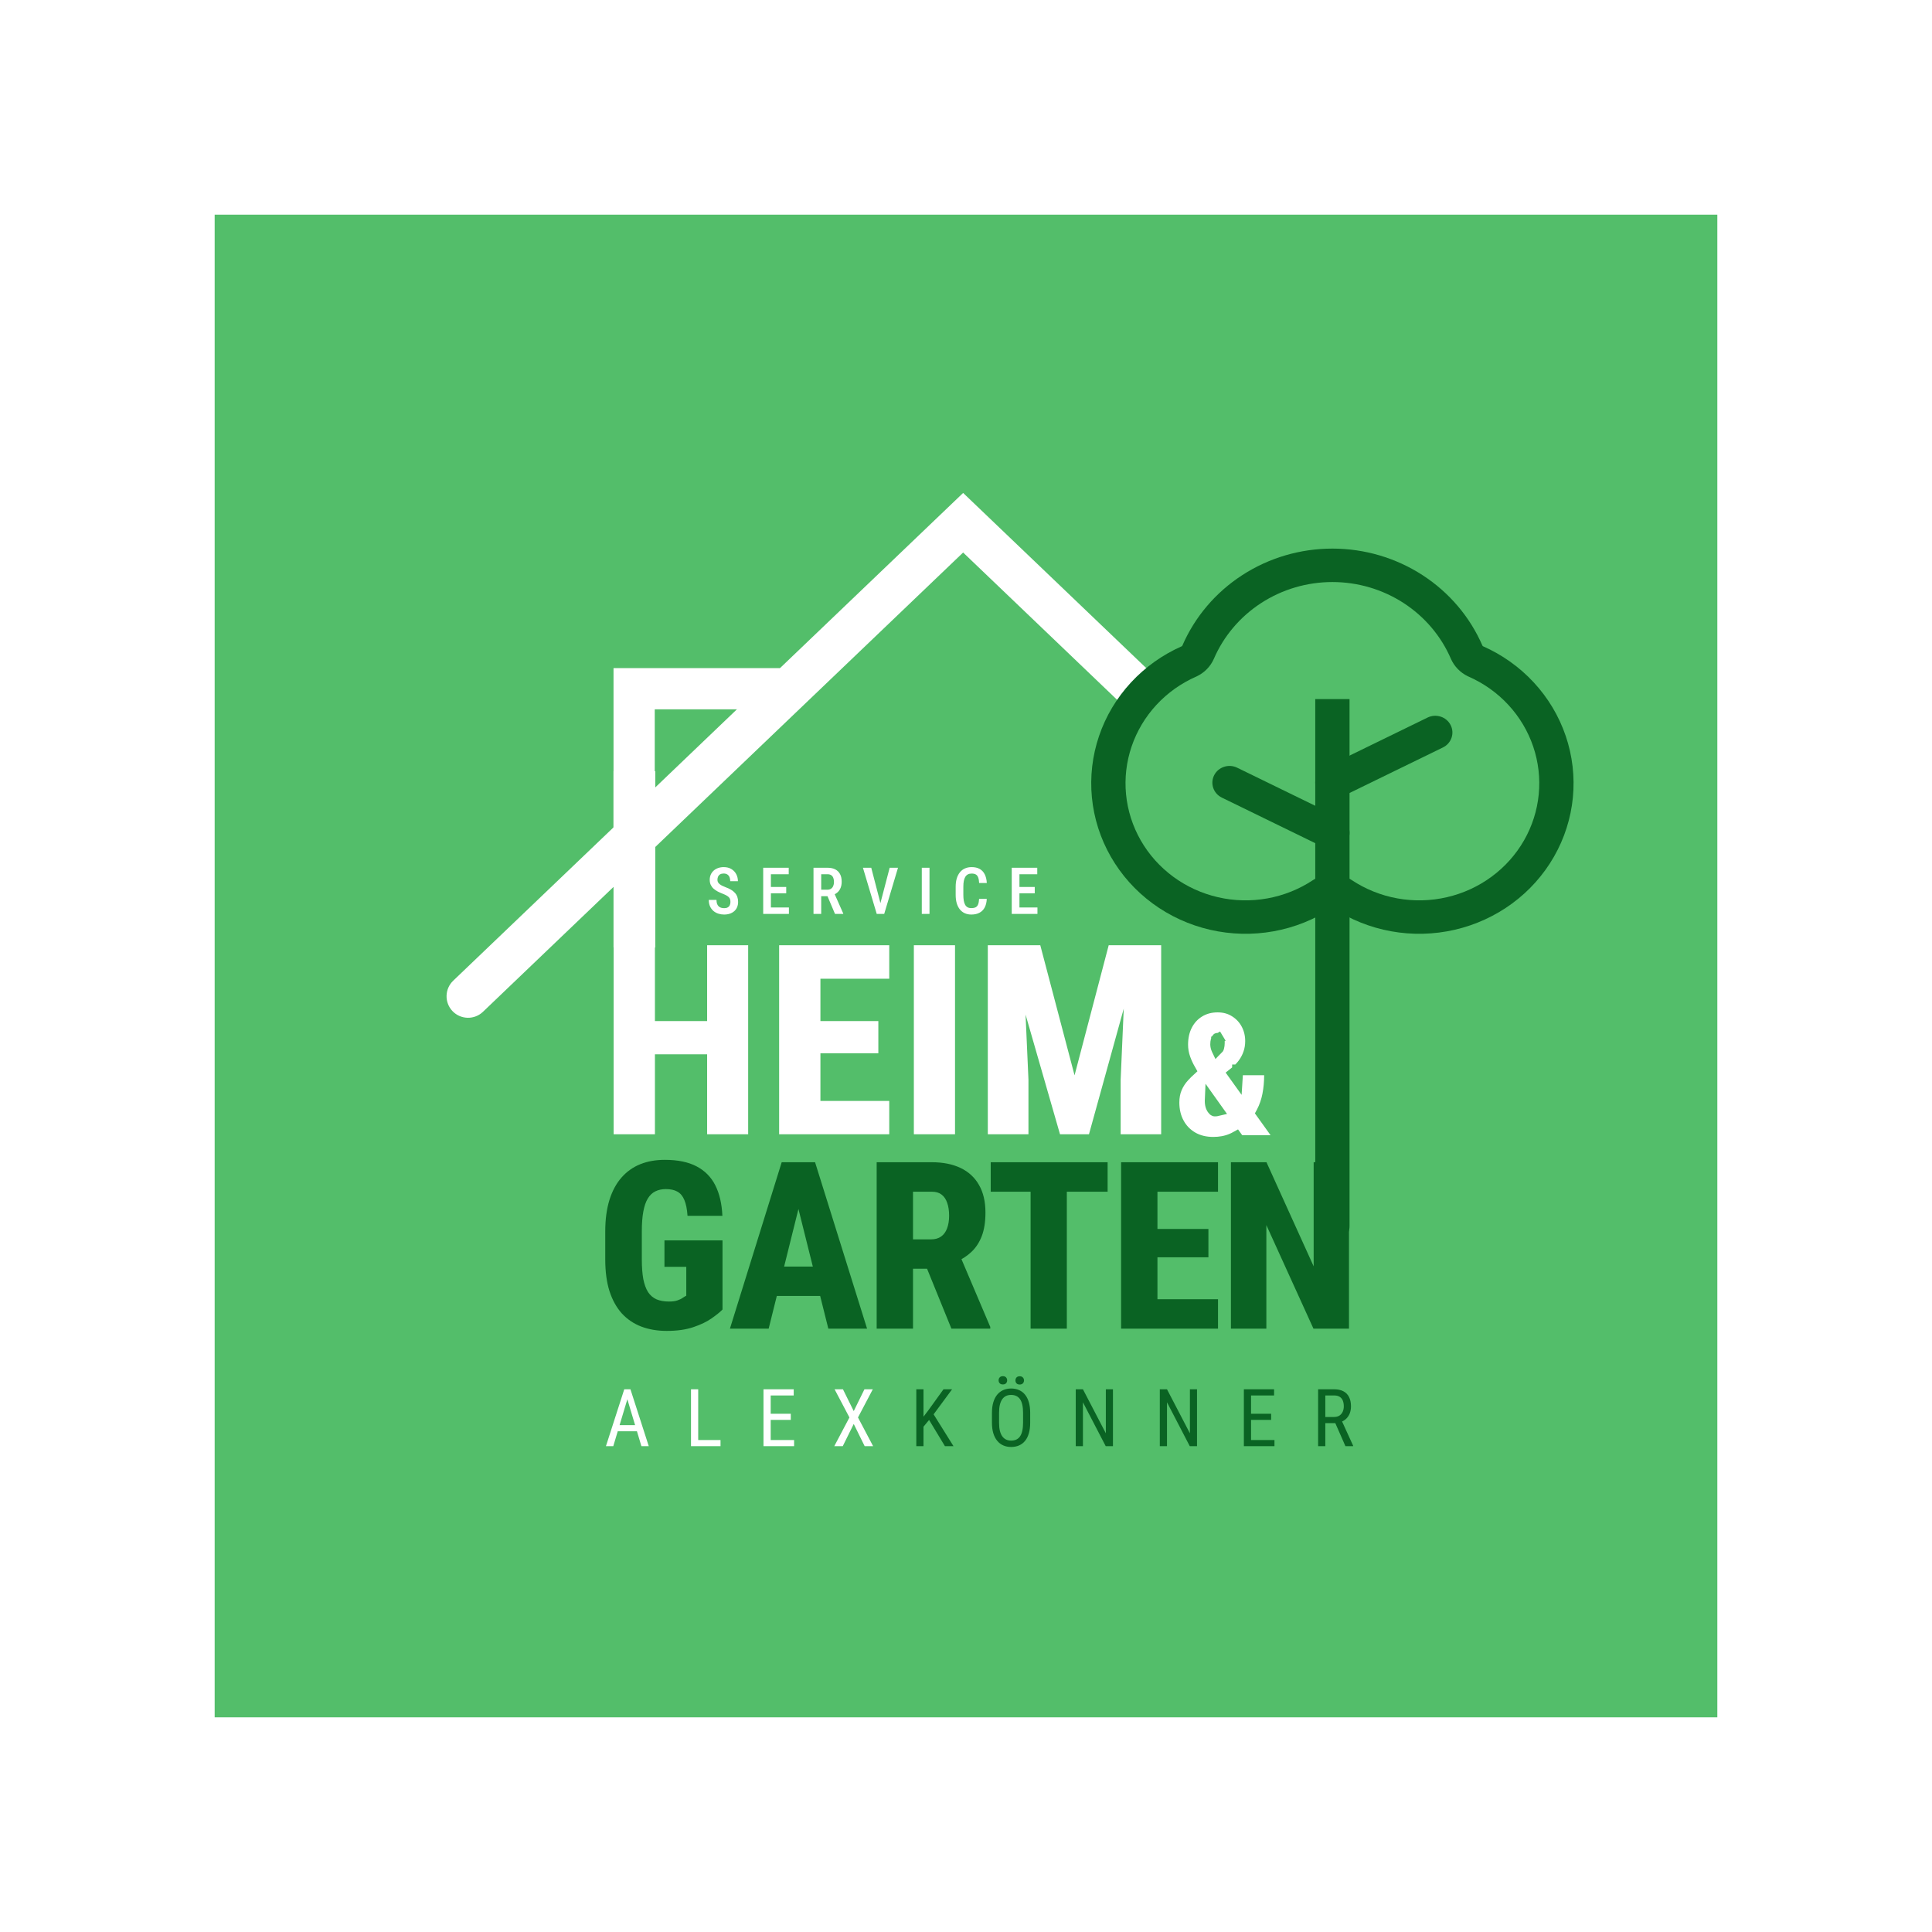
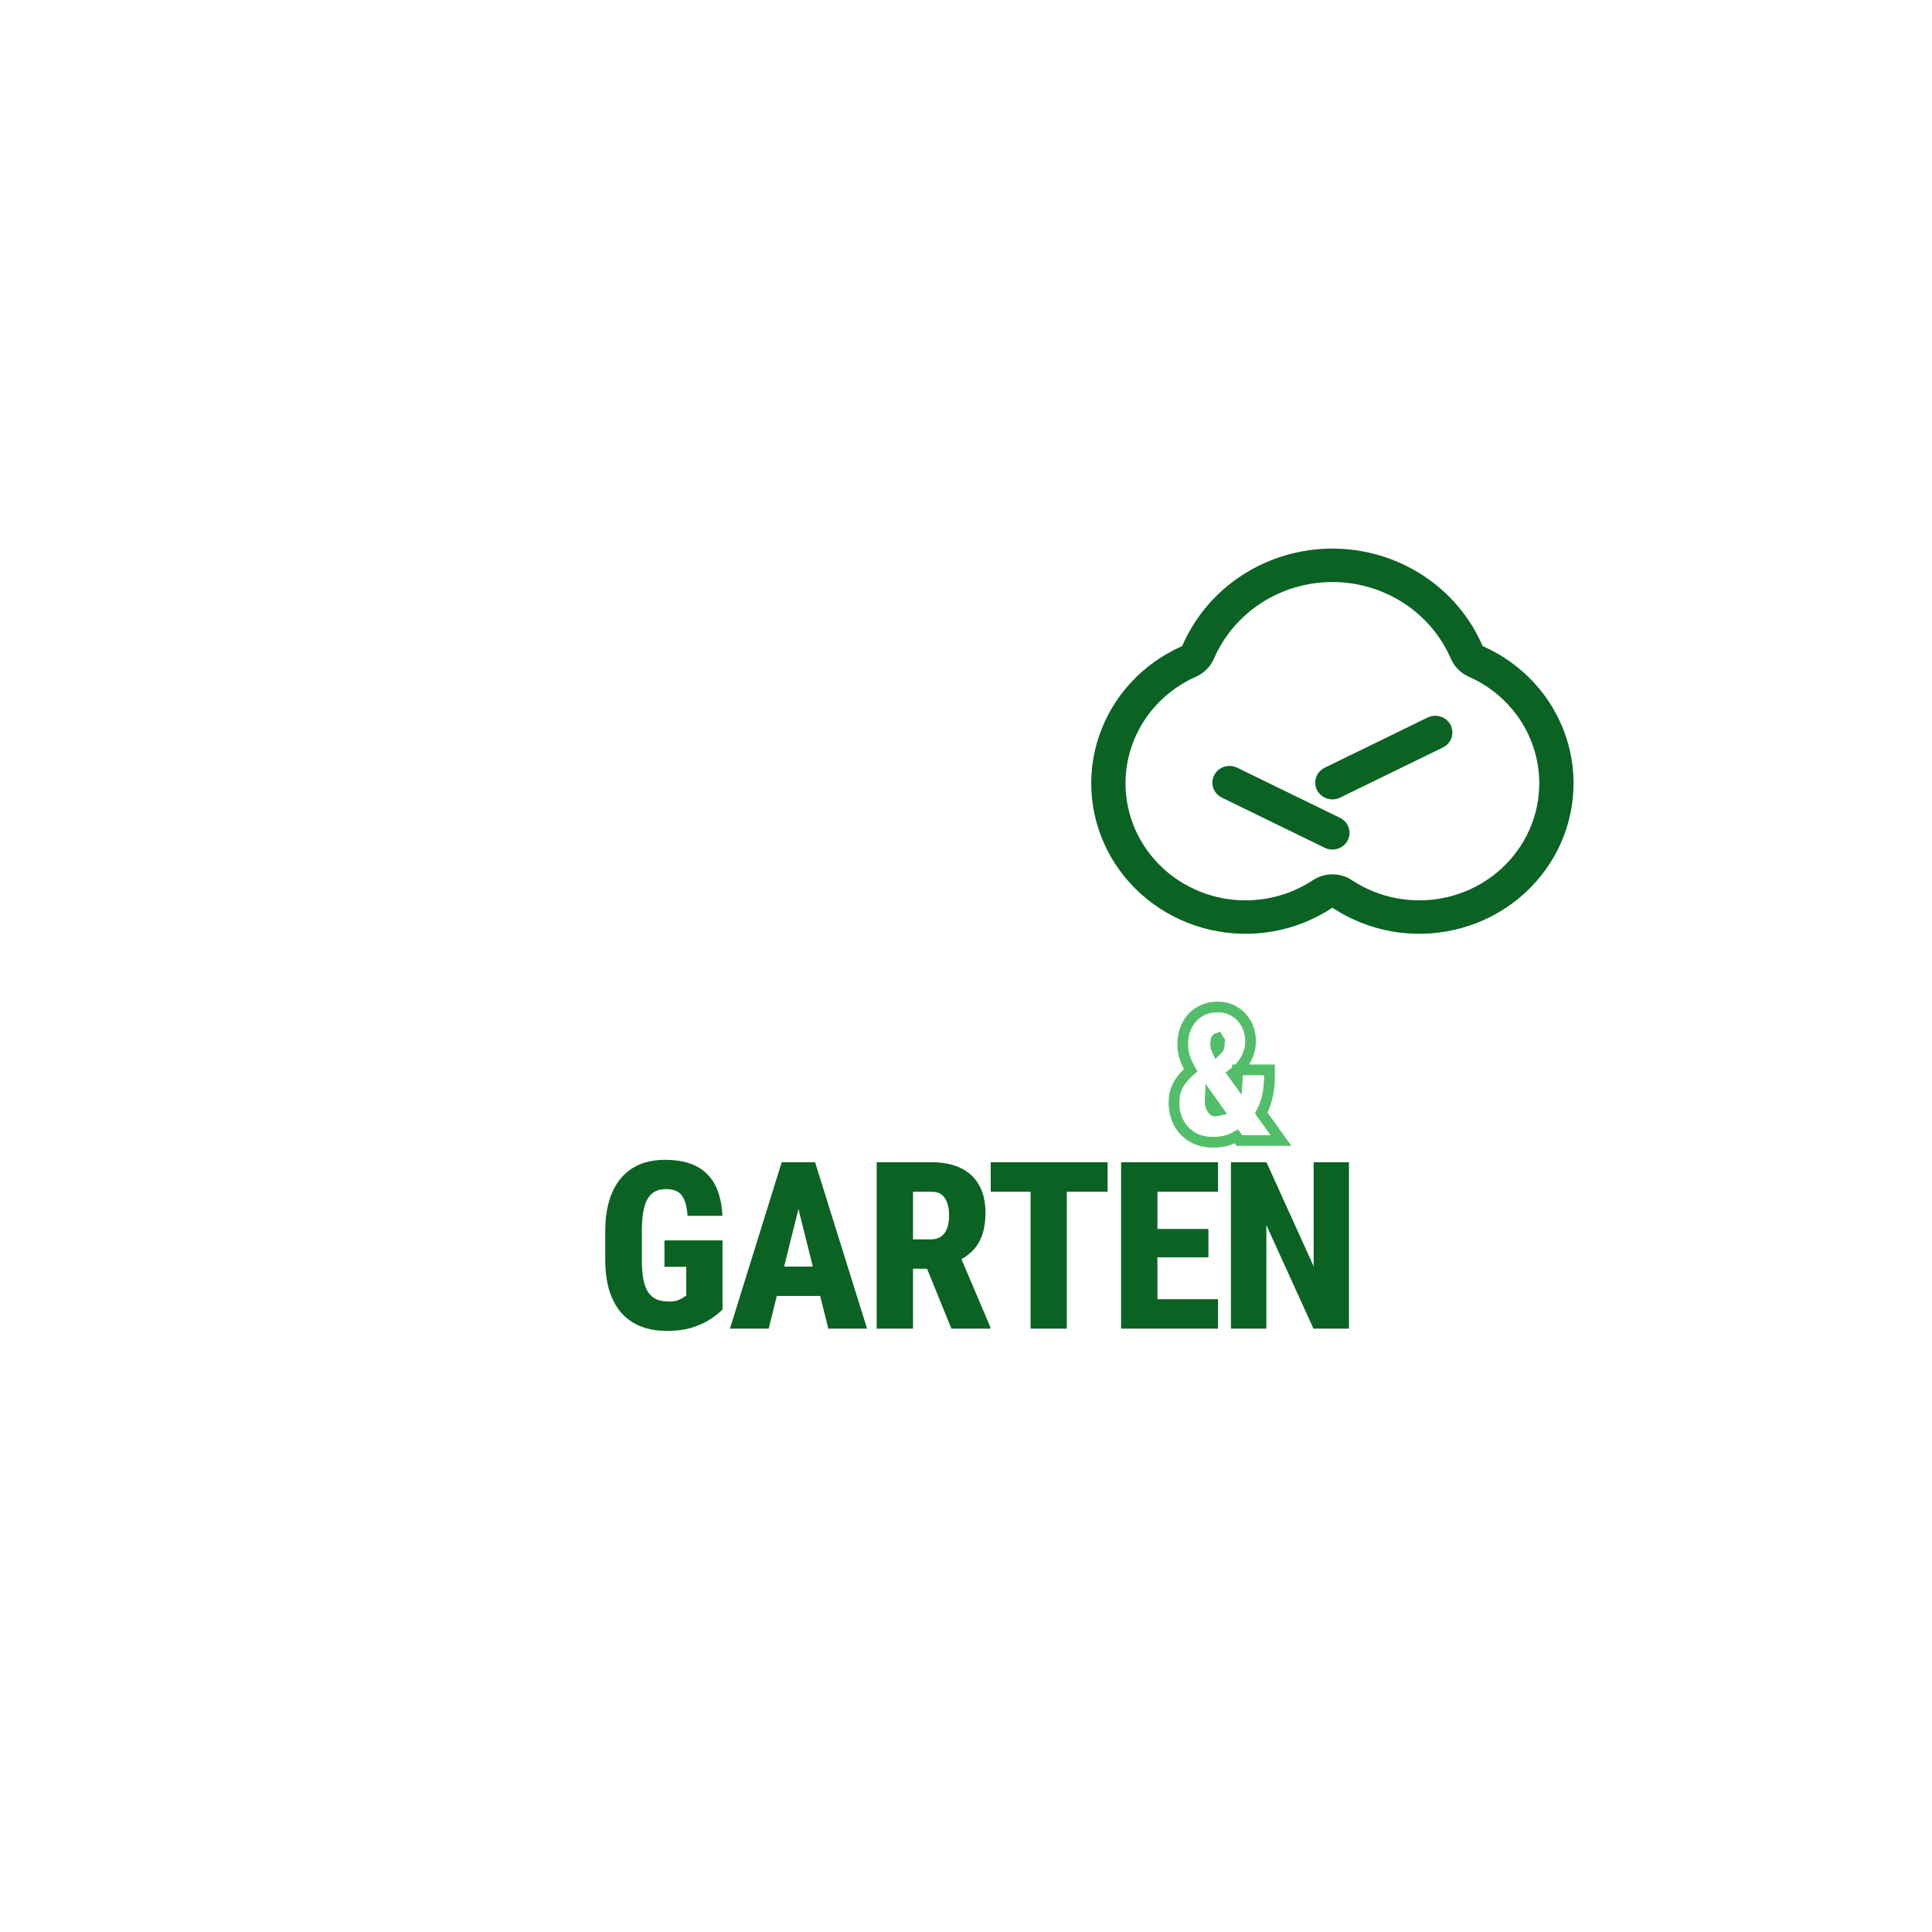
<svg xmlns="http://www.w3.org/2000/svg" width="261" height="261" viewBox="0 0 261 261" fill="none">
  <g filter="url(#filter0_d_70_3)">
-     <rect x="29" y="29" width="203" height="203" fill="#53BE6A" />
-   </g>
+     </g>
  <path d="M196.988 137.493C196.264 137.493 195.543 137.226 194.979 136.688L130.112 74.641L65.245 136.688C64.085 137.796 62.244 137.758 61.133 136.598C60.023 135.438 60.066 133.597 61.224 132.486L130.112 66.593L198.998 132.483C200.155 133.594 200.199 135.435 199.088 136.595C198.518 137.191 197.756 137.493 196.988 137.493Z" fill="white" />
  <path d="M85.667 115.317C87.207 115.317 88.452 114.07 88.452 112.533V95.825H105.16C106.7 95.825 107.944 94.577 107.944 93.04C107.944 91.503 106.7 90.255 105.16 90.255H82.883V112.533C82.883 114.07 84.127 115.317 85.667 115.317Z" fill="white" />
  <path d="M97.605 167.57V176.909C97.276 177.249 96.787 177.645 96.138 178.098C95.5 178.551 94.677 178.947 93.668 179.287C92.67 179.626 91.471 179.796 90.071 179.796C88.805 179.796 87.658 179.601 86.629 179.21C85.61 178.819 84.735 178.227 84.004 177.434C83.284 176.632 82.728 175.628 82.337 174.424C81.956 173.22 81.766 171.789 81.766 170.132V166.365C81.766 164.729 81.956 163.304 82.337 162.089C82.718 160.875 83.263 159.866 83.974 159.063C84.684 158.261 85.528 157.664 86.505 157.273C87.483 156.882 88.584 156.686 89.809 156.686C91.548 156.686 92.979 156.979 94.101 157.566C95.222 158.153 96.066 159.007 96.632 160.129C97.198 161.25 97.517 162.624 97.59 164.251H92.881C92.819 163.345 92.675 162.63 92.449 162.105C92.233 161.58 91.919 161.204 91.507 160.978C91.106 160.751 90.586 160.638 89.948 160.638C89.413 160.638 88.939 160.741 88.528 160.947C88.126 161.142 87.787 161.467 87.509 161.919C87.241 162.362 87.04 162.949 86.907 163.679C86.773 164.4 86.706 165.285 86.706 166.335V170.132C86.706 171.182 86.773 172.072 86.907 172.803C87.051 173.523 87.267 174.11 87.555 174.563C87.853 175.005 88.234 175.33 88.697 175.535C89.171 175.731 89.732 175.829 90.38 175.829C90.853 175.829 91.234 175.777 91.522 175.674C91.821 175.572 92.063 175.453 92.248 175.319C92.444 175.186 92.598 175.093 92.711 175.041V171.136H89.763V167.57H97.605ZM108.35 161.379L103.842 179.488H98.609L105.602 157.01H108.86L108.35 161.379ZM111.901 179.488L107.378 161.379L106.791 157.01H110.11L117.134 179.488H111.901ZM112.071 171.105V175.072H102.113V171.105H112.071ZM118.432 157.01H125.888C127.391 157.01 128.682 157.268 129.763 157.782C130.844 158.297 131.672 159.058 132.248 160.067C132.835 161.075 133.128 162.321 133.128 163.803C133.128 165.058 132.964 166.118 132.634 166.983C132.305 167.837 131.842 168.547 131.245 169.113C130.648 169.679 129.943 170.137 129.13 170.487L127.571 171.398H121.627L121.612 167.431H125.765C126.32 167.431 126.778 167.302 127.139 167.045C127.499 166.787 127.766 166.422 127.941 165.949C128.127 165.465 128.219 164.894 128.219 164.235C128.219 163.556 128.132 162.974 127.957 162.491C127.792 162.007 127.54 161.636 127.2 161.379C126.871 161.122 126.434 160.993 125.888 160.993H123.341V179.488H118.432V157.01ZM128.528 179.488L124.468 169.499L129.624 169.484L133.777 179.256V179.488H128.528ZM144.121 157.01V179.488H139.227V157.01H144.121ZM149.632 157.01V160.993H133.839V157.01H149.632ZM164.545 175.52V179.488H154.742V175.52H164.545ZM156.363 157.01V179.488H151.454V157.01H156.363ZM163.249 166.026V169.854H154.742V166.026H163.249ZM164.545 157.01V160.993H154.742V157.01H164.545ZM182.238 157.01V179.488H177.437L171.076 165.501V179.488H166.29V157.01H171.092L177.467 171.074V157.01H182.238Z" fill="#0A6323" />
  <path d="M97.177 137.937V142.428H86.757V137.937H97.177ZM88.476 127.692V153.234H82.898V127.692H88.476ZM101.072 127.692V153.234H95.528V127.692H101.072ZM120.132 148.726V153.234H108.992V148.726H120.132ZM110.834 127.692V153.234H105.256V127.692H110.834ZM118.658 137.937V142.288H108.992V137.937H118.658ZM120.132 127.692V132.218H108.992V127.692H120.132ZM129.017 127.692V153.234H123.456V127.692H129.017ZM135.85 127.692H140.534L145.165 145.27L149.779 127.692H154.182L147.112 153.234H143.2L135.85 127.692ZM133.446 127.692H138.13L138.937 145.849V153.234H133.446V127.692ZM152.182 127.692H156.866V153.234H151.393V145.849L152.182 127.692Z" fill="white" />
  <path d="M84.951 188.363L82.849 195.37H81.857L84.333 187.682H84.956L84.951 188.363ZM86.651 195.37L84.55 188.363L84.539 187.682H85.168L87.644 195.37H86.651ZM86.651 192.524V193.359H82.944V192.524H86.651ZM97.337 194.541V195.37H94.147V194.541H97.337ZM94.322 187.682V195.37H93.35V187.682H94.322ZM107.278 194.541V195.37H103.941V194.541H107.278ZM104.115 187.682V195.37H103.143V187.682H104.115ZM106.829 190.988V191.817H103.941V190.988H106.829ZM107.225 187.682V188.516H103.941V187.682H107.225ZM113.876 187.682L115.334 190.629L116.78 187.682H117.91L115.909 191.489L117.953 195.37H116.812L115.334 192.366L113.85 195.37H112.704L114.753 191.489L112.746 187.682H113.876Z" fill="white" />
-   <path d="M124.757 187.682V195.37H123.786V187.682H124.757ZM128.622 187.682L125.977 191.268L124.43 193.131L124.255 192.044L125.391 190.555L127.461 187.682H128.622ZM127.656 195.37L125.391 191.621L125.966 190.813L128.812 195.37H127.656ZM139.171 190.861V192.197C139.171 192.739 139.111 193.216 138.991 193.628C138.875 194.036 138.704 194.378 138.479 194.652C138.254 194.927 137.982 195.133 137.666 195.27C137.349 195.407 136.992 195.476 136.594 195.476C136.21 195.476 135.86 195.407 135.543 195.27C135.226 195.133 134.953 194.927 134.725 194.652C134.496 194.378 134.318 194.036 134.191 193.628C134.068 193.216 134.006 192.739 134.006 192.197V190.861C134.006 190.319 134.068 189.844 134.191 189.435C134.314 189.023 134.49 188.68 134.719 188.406C134.948 188.131 135.221 187.925 135.538 187.788C135.855 187.647 136.205 187.577 136.588 187.577C136.986 187.577 137.344 187.647 137.66 187.788C137.981 187.925 138.252 188.131 138.474 188.406C138.699 188.68 138.871 189.023 138.991 189.435C139.111 189.844 139.171 190.319 139.171 190.861ZM138.21 192.197V190.85C138.21 190.428 138.174 190.065 138.104 189.763C138.034 189.456 137.93 189.206 137.792 189.013C137.655 188.819 137.486 188.677 137.285 188.585C137.085 188.49 136.852 188.443 136.588 188.443C136.339 188.443 136.113 188.49 135.913 188.585C135.715 188.677 135.546 188.819 135.406 189.013C135.265 189.206 135.156 189.456 135.078 189.763C135.004 190.065 134.967 190.428 134.967 190.85V192.197C134.967 192.623 135.004 192.989 135.078 193.295C135.156 193.598 135.265 193.848 135.406 194.045C135.55 194.239 135.722 194.383 135.923 194.478C136.124 194.57 136.347 194.615 136.594 194.615C136.858 194.615 137.09 194.57 137.291 194.478C137.495 194.383 137.664 194.239 137.798 194.045C137.935 193.848 138.037 193.598 138.104 193.295C138.174 192.989 138.21 192.623 138.21 192.197ZM134.904 186.478C134.904 186.32 134.953 186.186 135.052 186.077C135.15 185.968 135.293 185.913 135.48 185.913C135.67 185.913 135.814 185.968 135.913 186.077C136.011 186.186 136.06 186.32 136.06 186.478C136.06 186.63 136.011 186.76 135.913 186.869C135.814 186.975 135.67 187.027 135.48 187.027C135.293 187.027 135.15 186.975 135.052 186.869C134.953 186.76 134.904 186.63 134.904 186.478ZM137.18 186.489C137.18 186.33 137.227 186.197 137.322 186.088C137.421 185.978 137.565 185.924 137.755 185.924C137.942 185.924 138.085 185.978 138.183 186.088C138.285 186.197 138.336 186.33 138.336 186.489C138.336 186.64 138.285 186.77 138.183 186.88C138.085 186.985 137.942 187.038 137.755 187.038C137.565 187.038 137.421 186.985 137.322 186.88C137.227 186.77 137.18 186.64 137.18 186.489ZM150.352 187.682V195.37H149.376L146.297 189.441V195.37H145.326V187.682H146.297L149.391 193.628V187.682H150.352ZM161.709 187.682V195.37H160.732L157.653 189.441V195.37H156.682V187.682H157.653L160.748 193.628V187.682H161.709ZM172.172 194.541V195.37H168.835V194.541H172.172ZM169.009 187.682V195.37H168.038V187.682H169.009ZM171.723 190.988V191.817H168.835V190.988H171.723ZM172.119 187.682V188.516H168.835V187.682H172.119ZM178.068 187.682H180.218C180.717 187.682 181.136 187.77 181.474 187.946C181.816 188.122 182.073 188.383 182.245 188.728C182.421 189.069 182.509 189.49 182.509 189.99C182.509 190.342 182.451 190.664 182.335 190.956C182.219 191.245 182.05 191.491 181.828 191.695C181.606 191.896 181.337 192.046 181.02 192.144L180.756 192.255H178.839L178.829 191.426H180.207C180.503 191.426 180.749 191.363 180.946 191.236C181.143 191.106 181.291 190.931 181.39 190.713C181.488 190.495 181.538 190.254 181.538 189.99C181.538 189.694 181.494 189.435 181.406 189.213C181.318 188.992 181.177 188.821 180.983 188.701C180.793 188.578 180.538 188.516 180.218 188.516H179.04V195.37H178.068V187.682ZM181.759 195.37L180.228 191.885L181.237 191.88L182.8 195.307V195.37H181.759Z" fill="#0A6323" />
-   <path d="M98.677 121.853C98.677 121.724 98.663 121.61 98.634 121.51C98.609 121.407 98.559 121.314 98.484 121.232C98.41 121.149 98.305 121.067 98.168 120.987C98.033 120.907 97.859 120.826 97.645 120.743C97.4 120.649 97.17 120.546 96.956 120.435C96.744 120.321 96.557 120.192 96.394 120.049C96.234 119.904 96.109 119.734 96.017 119.54C95.926 119.346 95.88 119.12 95.88 118.863C95.88 118.609 95.925 118.378 96.013 118.169C96.105 117.958 96.233 117.777 96.399 117.625C96.567 117.471 96.767 117.353 96.998 117.27C97.23 117.184 97.485 117.141 97.765 117.141C98.168 117.141 98.512 117.227 98.797 117.398C99.085 117.57 99.305 117.799 99.457 118.088C99.611 118.376 99.688 118.696 99.688 119.047H98.651C98.651 118.844 98.62 118.665 98.557 118.508C98.495 118.351 98.397 118.228 98.266 118.139C98.135 118.051 97.965 118.006 97.756 118.006C97.565 118.006 97.407 118.044 97.281 118.118C97.158 118.192 97.067 118.293 97.007 118.422C96.95 118.55 96.921 118.697 96.921 118.863C96.921 118.977 96.945 119.081 96.994 119.176C97.043 119.267 97.112 119.351 97.204 119.428C97.295 119.506 97.407 119.578 97.538 119.647C97.669 119.715 97.821 119.781 97.992 119.844C98.283 119.95 98.537 120.067 98.754 120.195C98.971 120.324 99.15 120.468 99.29 120.628C99.433 120.785 99.538 120.963 99.607 121.163C99.678 121.363 99.714 121.59 99.714 121.844C99.714 122.101 99.669 122.335 99.581 122.546C99.495 122.755 99.37 122.933 99.204 123.082C99.038 123.23 98.839 123.346 98.604 123.429C98.37 123.509 98.108 123.549 97.816 123.549C97.548 123.549 97.29 123.509 97.041 123.429C96.796 123.349 96.576 123.227 96.382 123.065C96.187 122.899 96.033 122.692 95.919 122.444C95.808 122.195 95.752 121.904 95.752 121.57H96.793C96.793 121.77 96.817 121.941 96.865 122.084C96.914 122.224 96.984 122.339 97.075 122.431C97.17 122.519 97.279 122.585 97.405 122.628C97.534 122.668 97.676 122.688 97.834 122.688C98.028 122.688 98.186 122.654 98.309 122.585C98.434 122.514 98.527 122.415 98.587 122.289C98.647 122.164 98.677 122.018 98.677 121.853ZM106.577 122.594V123.463H103.87V122.594H106.577ZM104.144 117.227V123.463H103.103V117.227H104.144ZM106.213 119.822V120.679H103.87V119.822H106.213ZM106.551 117.227V118.101H103.87V117.227H106.551ZM109.898 117.227H111.783C112.194 117.227 112.542 117.298 112.828 117.441C113.113 117.584 113.33 117.795 113.479 118.075C113.63 118.352 113.706 118.696 113.706 119.107C113.706 119.418 113.659 119.693 113.564 119.93C113.473 120.167 113.34 120.366 113.166 120.529C112.992 120.689 112.782 120.813 112.537 120.902L112.232 121.069H110.639L110.635 120.195H111.757C111.96 120.195 112.128 120.151 112.262 120.062C112.397 119.974 112.497 119.851 112.562 119.694C112.631 119.537 112.665 119.358 112.665 119.159C112.665 118.944 112.635 118.759 112.575 118.602C112.515 118.442 112.421 118.319 112.292 118.233C112.164 118.145 111.994 118.101 111.783 118.101H110.939V123.463H109.898V117.227ZM112.802 123.463L111.616 120.662L112.699 120.658L113.916 123.407V123.463H112.802ZM118.86 122.307L120.188 117.227H121.314L119.451 123.463H118.68L118.86 122.307ZM117.699 117.227L119.019 122.307L119.211 123.463H118.44L116.577 117.227H117.699ZM125.569 117.227V123.463H124.528V117.227H125.569ZM132.27 121.429H133.306C133.286 121.88 133.195 122.264 133.032 122.581C132.869 122.895 132.635 123.135 132.33 123.3C132.027 123.466 131.657 123.549 131.22 123.549C130.889 123.549 130.592 123.489 130.33 123.369C130.07 123.249 129.848 123.076 129.666 122.851C129.483 122.622 129.343 122.344 129.246 122.015C129.152 121.687 129.105 121.314 129.105 120.897V119.792C129.105 119.376 129.153 119.003 129.25 118.675C129.35 118.346 129.493 118.068 129.679 117.839C129.864 117.611 130.09 117.438 130.355 117.321C130.624 117.201 130.926 117.141 131.263 117.141C131.694 117.141 132.057 117.224 132.351 117.39C132.645 117.555 132.872 117.798 133.032 118.118C133.192 118.438 133.285 118.827 133.311 119.287H132.274C132.26 118.976 132.217 118.727 132.146 118.542C132.077 118.353 131.971 118.218 131.829 118.135C131.689 118.052 131.5 118.011 131.263 118.011C131.066 118.011 130.896 118.048 130.754 118.122C130.614 118.196 130.498 118.308 130.407 118.456C130.318 118.602 130.251 118.786 130.205 119.009C130.162 119.229 130.141 119.487 130.141 119.784V120.897C130.141 121.183 130.16 121.436 130.197 121.656C130.234 121.875 130.294 122.062 130.377 122.217C130.459 122.368 130.569 122.484 130.706 122.564C130.843 122.641 131.015 122.679 131.22 122.679C131.466 122.679 131.662 122.641 131.807 122.564C131.956 122.486 132.066 122.357 132.137 122.174C132.208 121.991 132.253 121.743 132.27 121.429ZM140.152 122.594V123.463H137.445V122.594H140.152ZM137.72 117.227V123.463H136.679V117.227H137.72ZM139.788 119.822V120.679H137.445V119.822H139.788ZM140.127 117.227V118.101H137.445V117.227H140.127Z" fill="white" />
-   <path d="M163.772 83.855L171.009 78.788L180.418 76.617L189.827 79.512L197.065 88.198L204.303 93.988L207.198 104.12L204.303 116.424L203.179 141.778L184.383 132.38L178.971 120.043L162.324 122.214L152.191 114.253L149.296 101.225L155.087 93.988L163.772 83.855Z" fill="#53BE6A" />
-   <path fill-rule="evenodd" clip-rule="evenodd" d="M180.024 94.437C181.304 94.437 180.516 94.437 182.313 94.437V165.66C182.313 166.907 181.276 167.919 179.997 167.919C178.718 167.919 177.681 166.907 177.681 165.66V94.437C179.096 94.437 178.745 94.437 180.024 94.437Z" fill="#0A6323" />
+   <path d="M98.677 121.853C98.677 121.724 98.663 121.61 98.634 121.51C98.609 121.407 98.559 121.314 98.484 121.232C98.41 121.149 98.305 121.067 98.168 120.987C98.033 120.907 97.859 120.826 97.645 120.743C97.4 120.649 97.17 120.546 96.956 120.435C96.744 120.321 96.557 120.192 96.394 120.049C96.234 119.904 96.109 119.734 96.017 119.54C95.926 119.346 95.88 119.12 95.88 118.863C95.88 118.609 95.925 118.378 96.013 118.169C96.105 117.958 96.233 117.777 96.399 117.625C96.567 117.471 96.767 117.353 96.998 117.27C97.23 117.184 97.485 117.141 97.765 117.141C98.168 117.141 98.512 117.227 98.797 117.398C99.085 117.57 99.305 117.799 99.457 118.088C99.611 118.376 99.688 118.696 99.688 119.047H98.651C98.651 118.844 98.62 118.665 98.557 118.508C98.495 118.351 98.397 118.228 98.266 118.139C98.135 118.051 97.965 118.006 97.756 118.006C97.565 118.006 97.407 118.044 97.281 118.118C97.158 118.192 97.067 118.293 97.007 118.422C96.95 118.55 96.921 118.697 96.921 118.863C96.921 118.977 96.945 119.081 96.994 119.176C97.043 119.267 97.112 119.351 97.204 119.428C97.295 119.506 97.407 119.578 97.538 119.647C97.669 119.715 97.821 119.781 97.992 119.844C98.283 119.95 98.537 120.067 98.754 120.195C98.971 120.324 99.15 120.468 99.29 120.628C99.433 120.785 99.538 120.963 99.607 121.163C99.678 121.363 99.714 121.59 99.714 121.844C99.714 122.101 99.669 122.335 99.581 122.546C99.495 122.755 99.37 122.933 99.204 123.082C99.038 123.23 98.839 123.346 98.604 123.429C98.37 123.509 98.108 123.549 97.816 123.549C97.548 123.549 97.29 123.509 97.041 123.429C96.796 123.349 96.576 123.227 96.382 123.065C96.187 122.899 96.033 122.692 95.919 122.444C95.808 122.195 95.752 121.904 95.752 121.57H96.793C96.793 121.77 96.817 121.941 96.865 122.084C96.914 122.224 96.984 122.339 97.075 122.431C97.17 122.519 97.279 122.585 97.405 122.628C97.534 122.668 97.676 122.688 97.834 122.688C98.028 122.688 98.186 122.654 98.309 122.585C98.434 122.514 98.527 122.415 98.587 122.289C98.647 122.164 98.677 122.018 98.677 121.853ZM106.577 122.594V123.463H103.87V122.594H106.577ZM104.144 117.227V123.463H103.103V117.227H104.144ZM106.213 119.822V120.679H103.87V119.822H106.213ZM106.551 117.227V118.101H103.87V117.227H106.551ZM109.898 117.227H111.783C112.194 117.227 112.542 117.298 112.828 117.441C113.113 117.584 113.33 117.795 113.479 118.075C113.63 118.352 113.706 118.696 113.706 119.107C113.706 119.418 113.659 119.693 113.564 119.93C113.473 120.167 113.34 120.366 113.166 120.529C112.992 120.689 112.782 120.813 112.537 120.902L112.232 121.069H110.639L110.635 120.195H111.757C111.96 120.195 112.128 120.151 112.262 120.062C112.397 119.974 112.497 119.851 112.562 119.694C112.631 119.537 112.665 119.358 112.665 119.159C112.665 118.944 112.635 118.759 112.575 118.602C112.515 118.442 112.421 118.319 112.292 118.233C112.164 118.145 111.994 118.101 111.783 118.101H110.939V123.463H109.898V117.227ZM112.802 123.463L111.616 120.662L112.699 120.658L113.916 123.407V123.463H112.802ZM118.86 122.307L120.188 117.227H121.314L119.451 123.463H118.68L118.86 122.307ZM117.699 117.227L119.019 122.307L119.211 123.463H118.44L116.577 117.227H117.699ZM125.569 117.227V123.463H124.528V117.227H125.569ZM132.27 121.429H133.306C133.286 121.88 133.195 122.264 133.032 122.581C132.869 122.895 132.635 123.135 132.33 123.3C132.027 123.466 131.657 123.549 131.22 123.549C130.889 123.549 130.592 123.489 130.33 123.369C130.07 123.249 129.848 123.076 129.666 122.851C129.483 122.622 129.343 122.344 129.246 122.015C129.152 121.687 129.105 121.314 129.105 120.897V119.792C129.105 119.376 129.153 119.003 129.25 118.675C129.35 118.346 129.493 118.068 129.679 117.839C129.864 117.611 130.09 117.438 130.355 117.321C130.624 117.201 130.926 117.141 131.263 117.141C131.694 117.141 132.057 117.224 132.351 117.39C132.645 117.555 132.872 117.798 133.032 118.118C133.192 118.438 133.285 118.827 133.311 119.287H132.274C132.26 118.976 132.217 118.727 132.146 118.542C131.689 118.052 131.5 118.011 131.263 118.011C131.066 118.011 130.896 118.048 130.754 118.122C130.614 118.196 130.498 118.308 130.407 118.456C130.318 118.602 130.251 118.786 130.205 119.009C130.162 119.229 130.141 119.487 130.141 119.784V120.897C130.141 121.183 130.16 121.436 130.197 121.656C130.234 121.875 130.294 122.062 130.377 122.217C130.459 122.368 130.569 122.484 130.706 122.564C130.843 122.641 131.015 122.679 131.22 122.679C131.466 122.679 131.662 122.641 131.807 122.564C131.956 122.486 132.066 122.357 132.137 122.174C132.208 121.991 132.253 121.743 132.27 121.429ZM140.152 122.594V123.463H137.445V122.594H140.152ZM137.72 117.227V123.463H136.679V117.227H137.72ZM139.788 119.822V120.679H137.445V119.822H139.788ZM140.127 117.227V118.101H137.445V117.227H140.127Z" fill="white" />
  <path fill-rule="evenodd" clip-rule="evenodd" d="M164.028 104.722C164.6 103.606 165.991 103.154 167.135 103.712L181.033 110.489C182.177 111.047 182.641 112.404 182.069 113.52C181.497 114.636 180.105 115.088 178.961 114.53L165.064 107.753C163.919 107.195 163.456 105.838 164.028 104.722Z" fill="#0A6323" />
  <path fill-rule="evenodd" clip-rule="evenodd" d="M195.966 97.945C196.538 99.061 196.074 100.418 194.93 100.976L181.033 107.753C179.889 108.311 178.497 107.859 177.925 106.743C177.353 105.627 177.817 104.27 178.961 103.712L192.859 96.935C194.003 96.377 195.394 96.829 195.966 97.945Z" fill="#0A6323" />
  <path fill-rule="evenodd" clip-rule="evenodd" d="M167.815 77.7C171.425 75.359 175.663 74.111 179.997 74.111C184.331 74.111 188.569 75.359 192.179 77.7C195.778 80.034 198.593 83.349 200.272 87.233C200.286 87.259 200.306 87.281 200.331 87.298C202.941 88.45 205.279 90.115 207.199 92.188C209.138 94.282 210.61 96.746 211.519 99.424C212.429 102.102 212.757 104.935 212.484 107.744C212.21 110.552 211.339 113.274 209.928 115.737C208.517 118.2 206.596 120.349 204.287 122.048C201.978 123.747 199.332 124.959 196.516 125.607C193.701 126.255 190.778 126.324 187.934 125.81C185.101 125.298 182.408 124.219 180.024 122.641C180.016 122.637 180.007 122.635 179.997 122.635C179.987 122.635 179.978 122.637 179.97 122.641C177.586 124.219 174.893 125.298 172.06 125.81C169.216 126.324 166.293 126.255 163.477 125.607C160.662 124.959 158.016 123.747 155.707 122.048C153.398 120.349 151.477 118.2 150.066 115.737C148.654 113.274 147.784 110.552 147.51 107.744C147.237 104.935 147.565 102.102 148.475 99.424C149.384 96.746 150.856 94.282 152.795 92.188C154.715 90.115 157.053 88.45 159.663 87.298C159.688 87.281 159.708 87.259 159.722 87.233C161.401 83.349 164.216 80.034 167.815 77.7ZM179.997 78.629C176.575 78.629 173.23 79.615 170.38 81.462C167.53 83.31 165.304 85.937 163.979 89.014C163.973 89.028 163.967 89.042 163.961 89.055C163.51 90.048 162.72 90.857 161.726 91.344C161.695 91.359 161.664 91.374 161.633 91.388C159.579 92.285 157.74 93.589 156.232 95.217C154.724 96.845 153.58 98.762 152.872 100.845C152.164 102.928 151.909 105.131 152.122 107.316C152.335 109.5 153.012 111.617 154.109 113.533C155.207 115.448 156.701 117.12 158.497 118.441C160.293 119.763 162.351 120.706 164.541 121.209C166.731 121.713 169.004 121.767 171.216 121.367C173.428 120.968 175.531 120.123 177.39 118.888C177.401 118.881 177.412 118.874 177.423 118.867C178.188 118.377 179.082 118.116 179.997 118.116C180.912 118.116 181.806 118.377 182.571 118.867C182.582 118.874 182.593 118.881 182.604 118.888C184.463 120.123 186.566 120.968 188.778 121.367C190.99 121.767 193.263 121.713 195.453 121.209C197.643 120.706 199.701 119.763 201.497 118.441C203.293 117.12 204.787 115.448 205.885 113.533C206.982 111.617 207.659 109.5 207.872 107.316C208.085 105.131 207.83 102.928 207.122 100.845C206.414 98.762 205.27 96.845 203.762 95.217C202.254 93.589 200.415 92.285 198.361 91.388C198.33 91.374 198.299 91.359 198.268 91.344C197.274 90.857 196.484 90.048 196.033 89.055C196.027 89.042 196.021 89.028 196.015 89.014C194.69 85.937 192.464 83.31 189.614 81.462C186.764 79.615 183.419 78.629 179.997 78.629Z" fill="#0A6323" />
  <path d="M160.099 142.984C160.287 143.51 160.537 144.041 160.846 144.578C160.531 144.863 160.242 145.151 159.978 145.441C159.552 145.902 159.214 146.415 158.971 146.979C158.714 147.568 158.597 148.231 158.597 148.952C158.597 149.954 158.807 150.874 159.243 151.696L159.243 151.696L159.245 151.698C159.682 152.512 160.305 153.157 161.102 153.621C161.914 154.094 162.857 154.315 163.904 154.315C164.793 154.315 165.617 154.166 166.362 153.854L166.366 153.853C166.593 153.756 166.817 153.645 167.04 153.52L167.223 153.775L167.439 154.079H167.812H171.642H173.053L172.231 152.933L170.381 150.354C170.405 150.31 170.43 150.265 170.453 150.22C170.832 149.494 171.102 148.708 171.264 147.864L171.264 147.863C171.423 147.029 171.502 146.16 171.502 145.257V144.533H170.777H167.902H167.178V145.257C167.178 145.463 167.17 145.664 167.156 145.86L166.567 145.039L166.838 144.823L166.84 144.821C167.267 144.478 167.637 144.096 167.947 143.675C168.26 143.249 168.503 142.783 168.677 142.28C168.855 141.764 168.941 141.215 168.941 140.64C168.941 139.827 168.762 139.067 168.397 138.372C168.031 137.676 167.51 137.113 166.842 136.694C166.157 136.251 165.366 136.041 164.499 136.041C163.576 136.041 162.736 136.256 162.006 136.711C161.289 137.151 160.736 137.762 160.348 138.528C159.959 139.297 159.776 140.169 159.776 141.123C159.776 141.761 159.884 142.382 160.099 142.984ZM164.639 141.554C164.633 141.579 164.59 141.678 164.416 141.846C164.408 141.829 164.399 141.811 164.391 141.794C164.274 141.535 164.223 141.298 164.223 141.079C164.223 140.856 164.249 140.67 164.293 140.516C164.339 140.378 164.39 140.311 164.424 140.279L164.425 140.278C164.429 140.274 164.432 140.272 164.433 140.272C164.434 140.271 164.434 140.271 164.436 140.27C164.438 140.269 164.453 140.264 164.488 140.264C164.505 140.264 164.513 140.266 164.514 140.266C164.515 140.266 164.515 140.266 164.515 140.266C164.515 140.266 164.515 140.266 164.515 140.266L164.515 140.266C164.516 140.267 164.521 140.27 164.531 140.28C164.541 140.291 164.557 140.31 164.576 140.341L165.195 139.967L164.576 140.341C164.684 140.52 164.729 140.691 164.729 140.865C164.729 141.104 164.7 141.328 164.642 141.541L164.642 141.541L164.639 141.554ZM163.486 148.538L164.555 150.038C164.405 150.075 164.256 150.092 164.106 150.092C164.071 150.092 164.017 150.085 163.93 150.012C163.828 149.919 163.718 149.772 163.617 149.539C163.533 149.328 163.482 149.062 163.482 148.727C163.482 148.664 163.483 148.601 163.486 148.538Z" fill="white" stroke="#53BE6A" stroke-width="1.448" />
-   <rect x="82.883" y="104.185" width="5.639" height="23.809" fill="white" />
  <defs>
    <filter id="filter0_d_70_3" x="0" y="0" width="261" height="261" filterUnits="userSpaceOnUse" color-interpolation-filters="sRGB">
      <feFlood flood-opacity="0" result="BackgroundImageFix" />
      <feColorMatrix in="SourceAlpha" type="matrix" values="0 0 0 0 0 0 0 0 0 0 0 0 0 0 0 0 0 0 127 0" result="hardAlpha" />
      <feMorphology radius="6" operator="dilate" in="SourceAlpha" result="effect1_dropShadow_70_3" />
      <feOffset />
      <feGaussianBlur stdDeviation="11.5" />
      <feComposite in2="hardAlpha" operator="out" />
      <feColorMatrix type="matrix" values="0 0 0 0 0.039 0 0 0 0 0.388 0 0 0 0 0.139 0 0 0 0.25 0" />
      <feBlend mode="normal" in2="BackgroundImageFix" result="effect1_dropShadow_70_3" />
      <feBlend mode="normal" in="SourceGraphic" in2="effect1_dropShadow_70_3" result="shape" />
    </filter>
  </defs>
</svg>